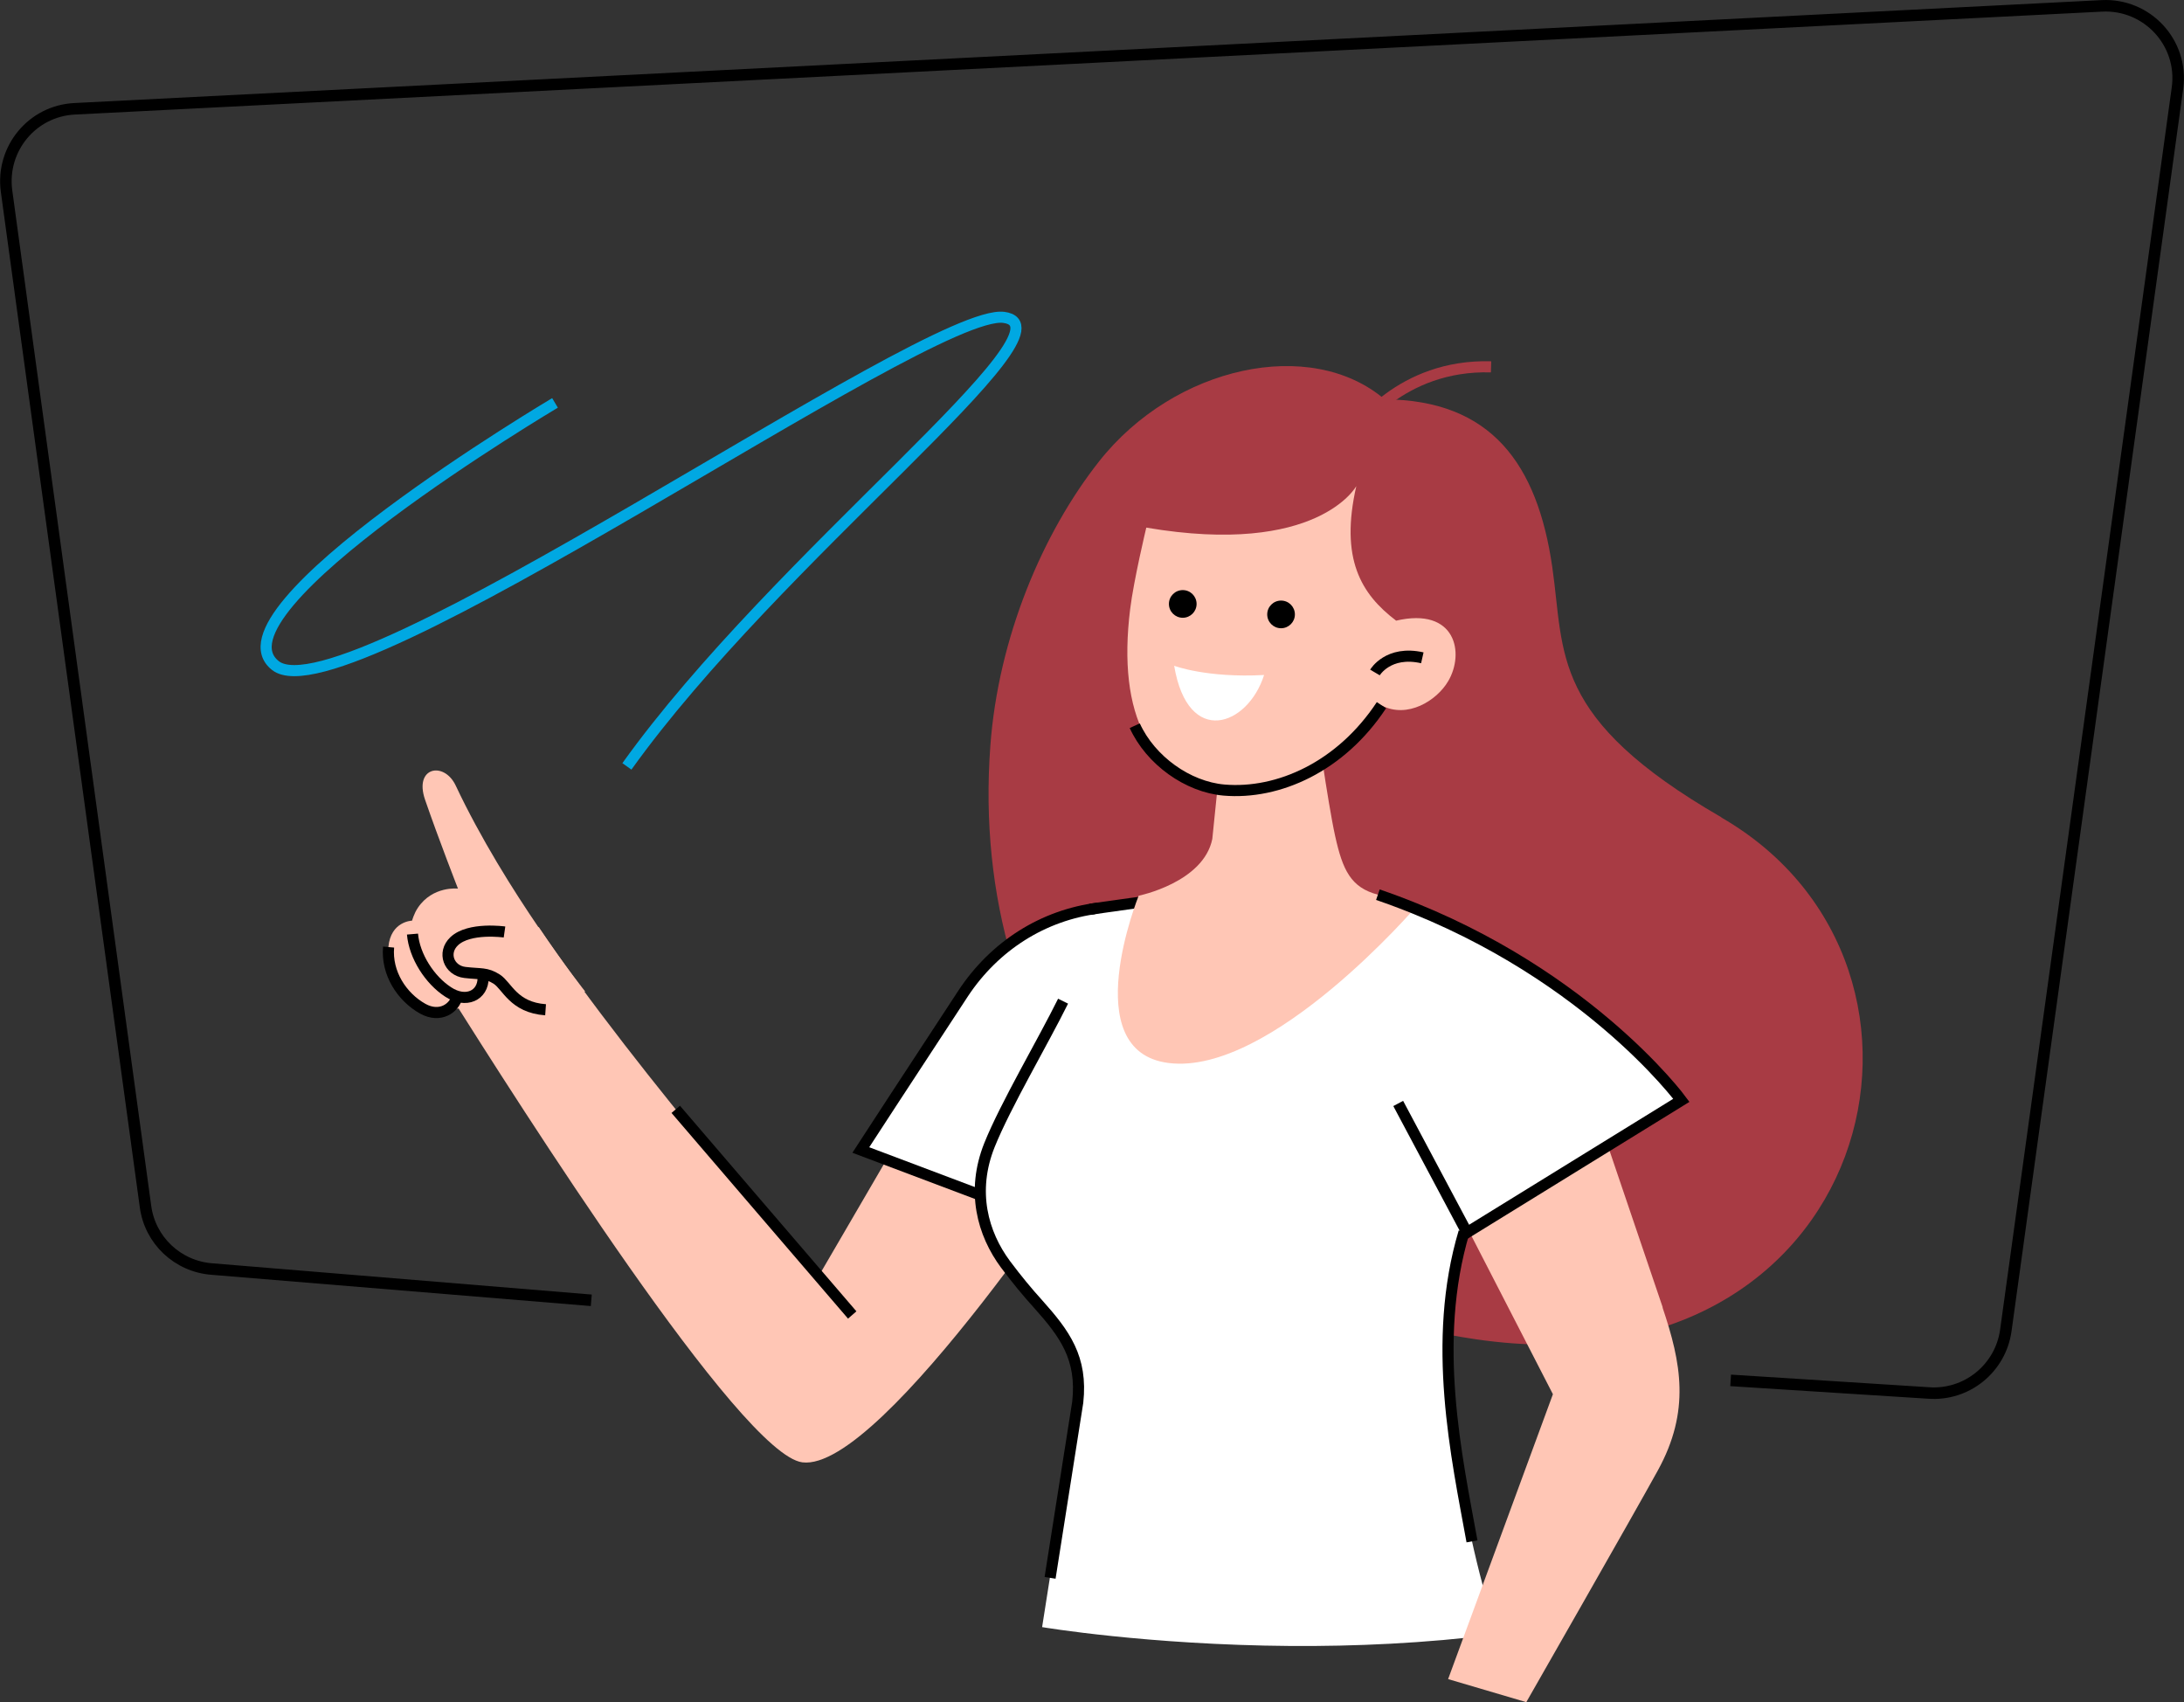
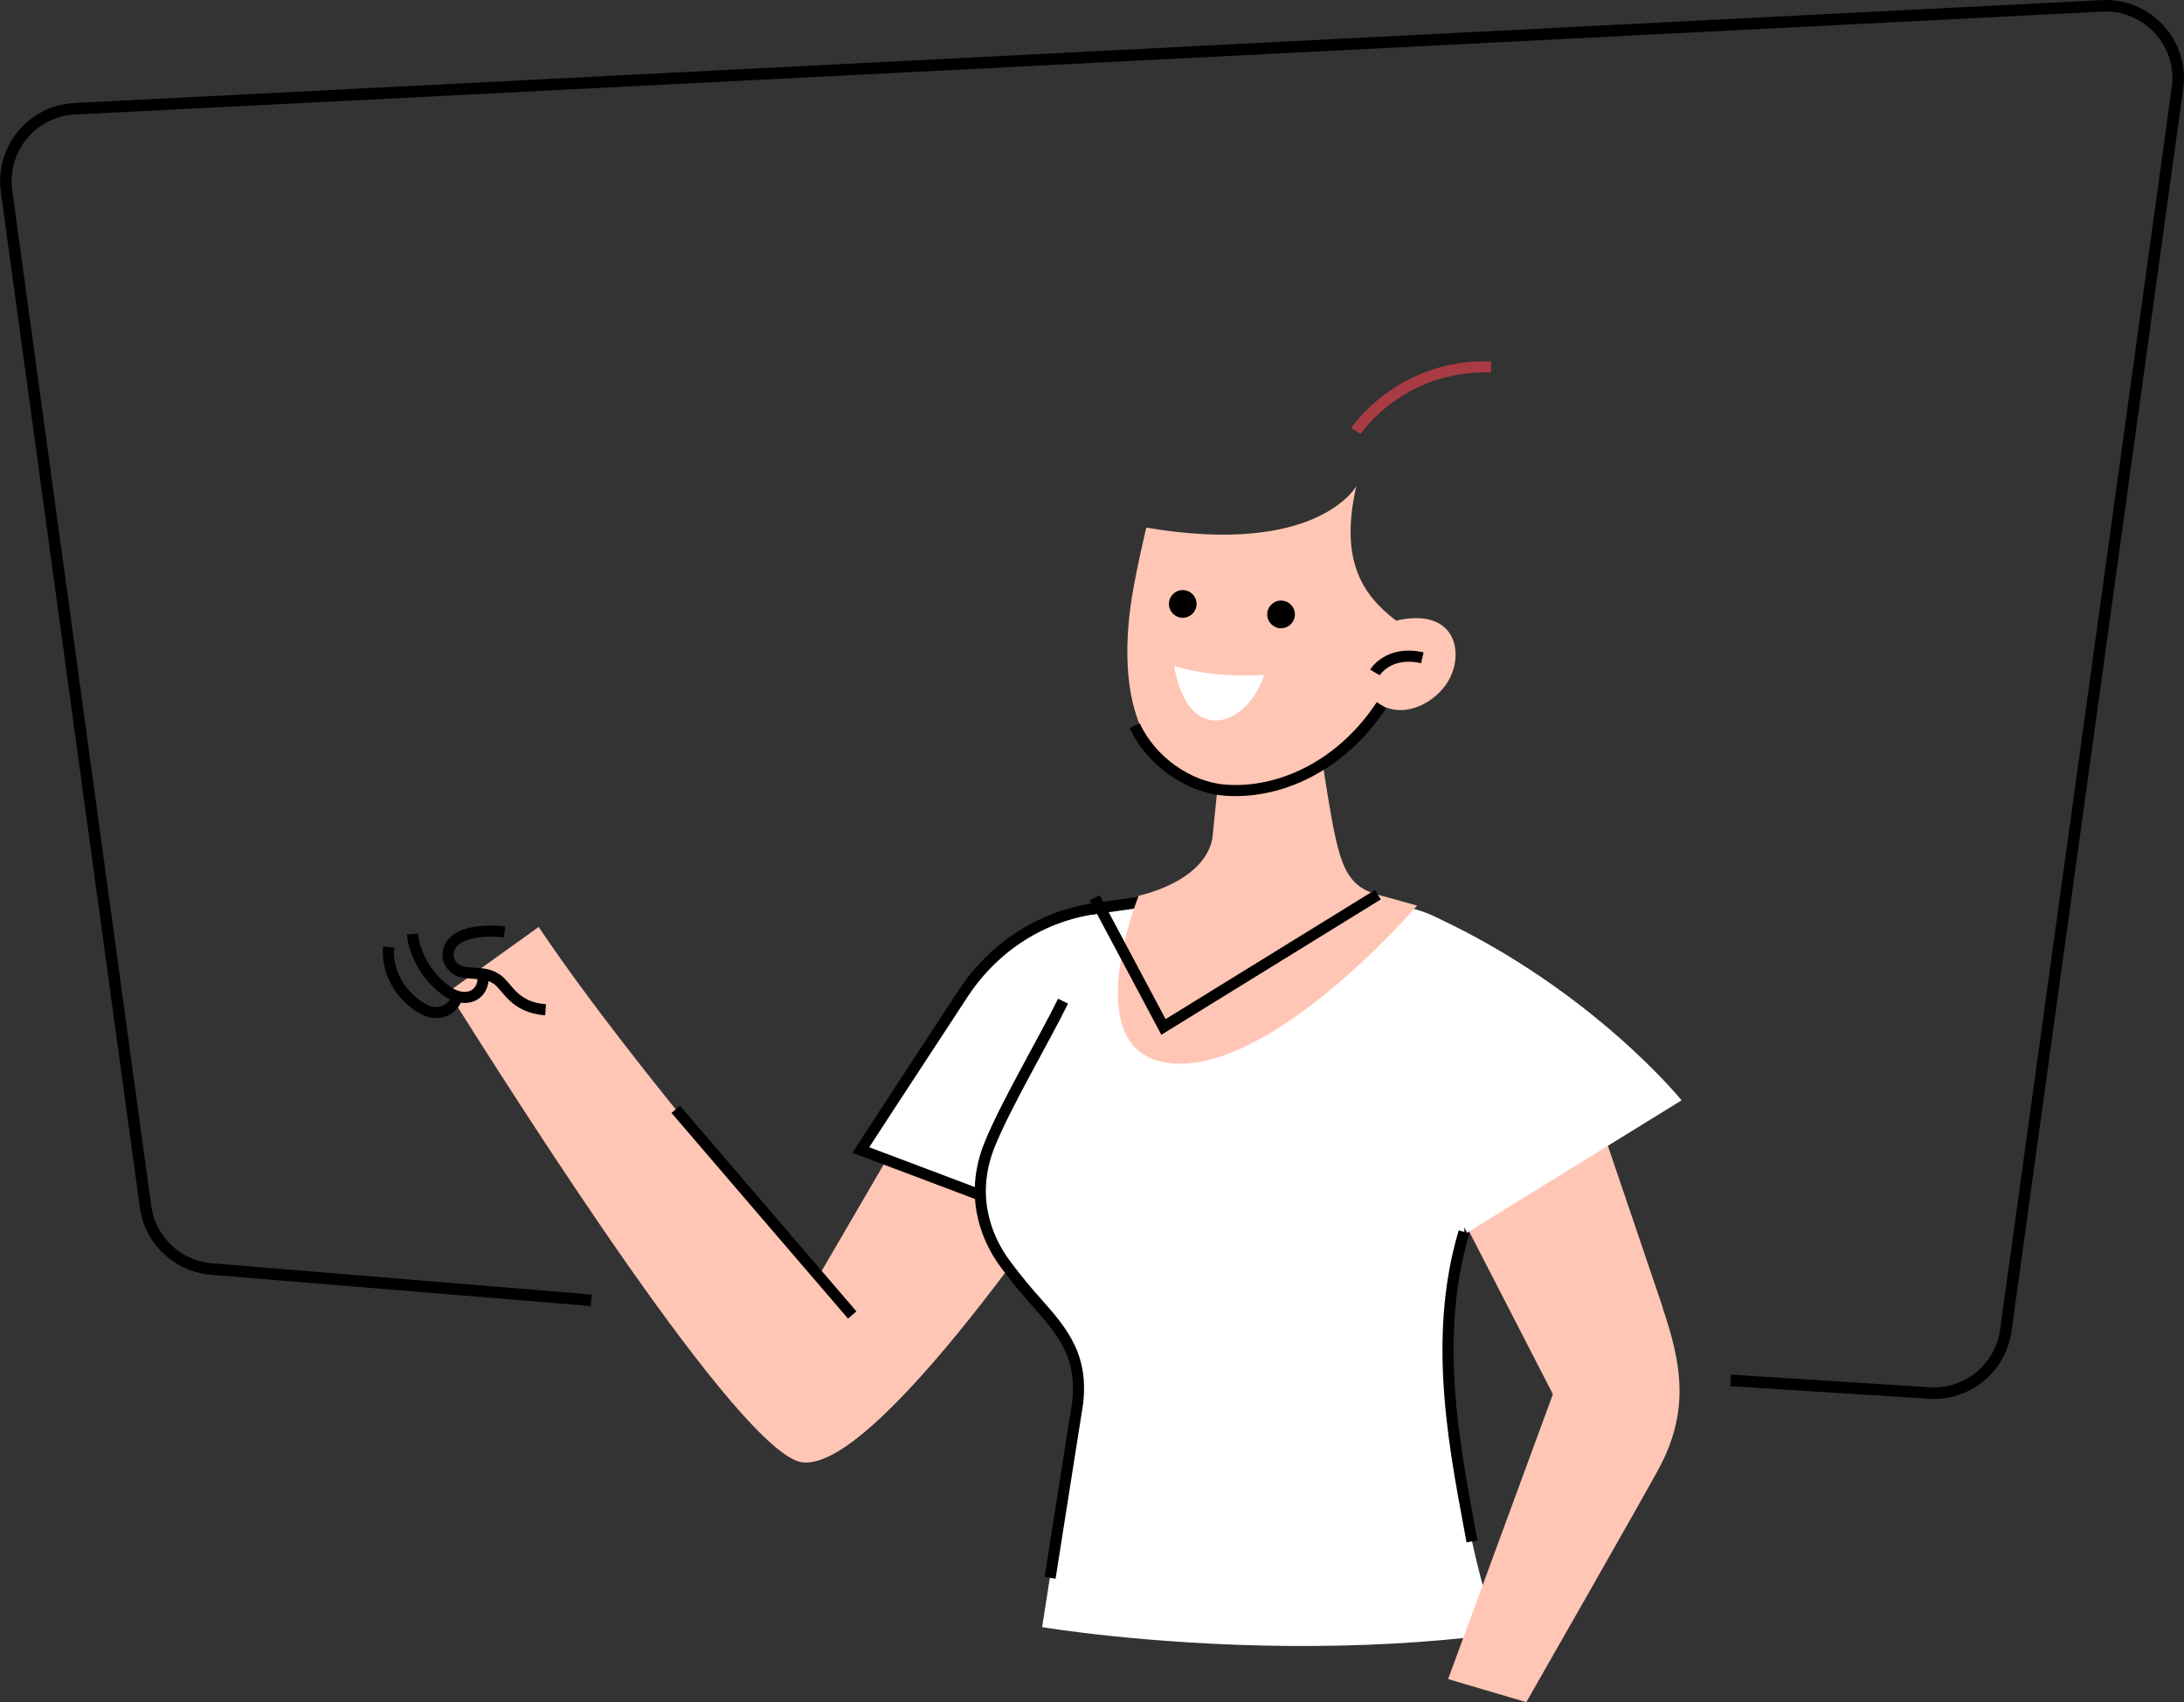
<svg xmlns="http://www.w3.org/2000/svg" id="Layer_2" data-name="Layer 2" viewBox="0 0 104.2 81.2">
  <rect x="0" y="0" width="104.2" height="81.2" fill="#333333" stroke="none" />
  <defs>
    <style>
      .cls-1 {
        stroke: url(#Naamloos_verloop_95);
        stroke-width: .53px;
      }

      .cls-1, .cls-2, .cls-3, .cls-4, .cls-5 {
        stroke-miterlimit: 10;
      }

      .cls-1, .cls-2, .cls-4, .cls-5 {
        fill: none;
      }

      .cls-2 {
        stroke: #a83b44;
      }

      .cls-2, .cls-3, .cls-5 {
        stroke-width: .53px;
      }

      .cls-6 {
        fill: #a83b44;
      }

      .cls-7, .cls-3 {
        fill: #fff;
      }

      .cls-3, .cls-4, .cls-5 {
        stroke: #000;
      }

      .cls-4 {
        stroke-width: .55px;
      }

      .cls-8 {
        fill: #ffc6b5;
      }
    </style>
    <linearGradient id="Naamloos_verloop_95" data-name="Naamloos verloop 95" x1="12.43" y1="25.79" x2="48.74" y2="25.79" gradientUnits="userSpaceOnUse">
      <stop offset=".07" stop-color="#00a8e2" />
      <stop offset=".82" stop-color="#00a8e2" />
    </linearGradient>
  </defs>
  <g id="Layer_2-2" data-name="Layer 2">
    <g>
      <path class="cls-4" d="M82.57,65.85l9.43.6c1.83.14,3.45-1.17,3.7-2.99l8.19-59.27c.29-2.15-1.45-4.02-3.61-3.91L3.56,5.19c-2.02.1-3.51,1.9-3.25,3.91l6.63,48.44c.21,1.63,1.54,2.88,3.18,3l18.09,1.49" />
-       <path class="cls-1" d="M26.48,19.22s-16.68,9.9-13.34,12.53S44.23,14.67,47.89,15.14s-10.83,11.43-17.98,21.42" />
      <g>
        <g>
          <path class="cls-8" d="M45.07,50.56l-6.06,10.4s-8.56-9.67-13.31-16.74l-4.32,3.1c3.39,5.37,13.96,22.06,16.9,22.44,3.83.49,14.29-15.6,14.29-15.6l-7.5-3.6Z" />
          <g>
-             <path class="cls-8" d="M21.47,48.16l-.79.13c-.16-.02-.33-.07-.52-.17-.99-.56-1.73-1.7-1.63-2.94.11-1.24,1.13-1.26,1.13-1.26,0,0,.09-.34.28-.62.71-1.05,1.91-.91,1.91-.91,0,0-.93-2.38-1.57-4.24-.54-1.57.91-1.84,1.46-.68,2.39,5.07,6.18,9.83,6.18,9.83" />
            <path class="cls-5" d="M18.54,45.18c-.11,1.24.63,2.38,1.63,2.94.83.46,1.51-.03,1.64-.58" />
            <path class="cls-5" d="M19.68,44.56c.09,1.05.82,2.19,1.7,2.76.85.56,1.67.17,1.67-.67" />
            <path class="cls-5" d="M24.07,44.46s-1.68-.24-2.4.44c-.58.55-.25,1.4.51,1.49s1.02,0,1.52.32.79,1.35,2.33,1.46" />
          </g>
          <path class="cls-3" d="M32.24,52.92s8.01,9.34,8.42,9.81" />
        </g>
-         <path class="cls-6" d="M82.13,38.99c-8.19-4.73-7.47-7.79-8.07-11.94-.71-4.91-2.91-7.97-8-8-3.52-3-10.03-1.6-13.63,2.97-2.68,3.4-4.8,8.39-5.18,13.56-1.07,14.42,7.97,26.09,23.17,28.31,18.94,2.76,24.11-17.73,11.71-24.89Z" />
        <path class="cls-3" d="M52.41,43.32c-2.65.33-4.96,1.81-6.45,4.06-2.55,3.88-4.89,7.48-4.89,7.48l10.16,3.83" />
        <g>
          <path class="cls-7" d="M52.39,43.24s13.16-1.34,16.31.62c2.91,1.81,1.15,14.9,1.15,14.9-2.3,7.69,1.57,19.2,1.57,19.2-3.45.44-6.82.58-9.84.56-6.83-.05-11.86-.9-11.86-.9l1.69-10.74c.23-2.11-.62-3.26-1.89-4.68-.5-.55-1.03-1.19-1.56-1.9-1.08-1.46-1.65-3.47-.76-5.69.77-1.91,2.53-4.88,3.51-6.86" />
          <path class="cls-5" d="M50.1,75.27l1.32-8.38c.23-2.11-.62-3.26-1.89-4.68-.5-.55-1.03-1.19-1.56-1.9-1.08-1.46-1.65-3.47-.76-5.69.77-1.91,2.53-4.88,3.51-6.86" />
          <path class="cls-5" d="M69.85,58.77c-1.57,5.25-.35,10.74.38,14.76" />
          <path class="cls-5" d="M52,43.38s3.88-.59,5.79-.72" />
        </g>
        <path class="cls-8" d="M54.33,42.73s3.09-.63,3.51-2.71l.61-5.98h4.31s.58,4.21.94,5.84.75,2.46,2.04,2.8l1.87.52s-6.96,8.12-11.85,7.51c-4.44-.55-1.43-7.99-1.43-7.99Z" />
        <path class="cls-8" d="M66.6,29.6c-1.66-1.26-2.68-2.94-1.89-6.41,0,0-1.83,3.37-10.02,1.98,0,0-.6,2.5-.77,3.89-.63,5.08.98,8.08,4.48,8.64,2.57.41,5.57-1.11,7.51-4.05,1.24.65,2.64-.23,3.18-1.15.8-1.34.37-3.56-2.49-2.89Z" />
        <path class="cls-7" d="M56.02,31.76c.66,3.92,3.52,2.88,4.29.44-2.74.15-4.29-.44-4.29-.44Z" />
        <path class="cls-5" d="M67.86,31.38c-1.63-.37-2.26.7-2.26.7" />
        <circle cx="61.12" cy="29.31" r=".66" />
        <circle cx="56.43" cy="28.81" r=".66" />
        <path class="cls-8" d="M79.33,62.37l-3.54-10.43-6.98,4.31,5.28,10.26-5,13.59,3.73,1.1s5.12-8.95,6.28-11.06c1.56-2.84,1.11-5.13.22-7.77Z" />
        <path class="cls-5" d="M54.14,34.62c.76,1.66,2.53,2.92,4.26,3.07,2.59.22,5.57-1.11,7.51-4.05" />
        <path class="cls-7" d="M66.72,52.64l3.28,6.16,10.23-6.31s-4.25-5.26-11.73-8.74l-1.77,8.88Z" />
        <path class="cls-2" d="M64.69,20.56s2.11-3.19,6.45-3.06" />
-         <path class="cls-5" d="M65.74,42.68c9.73,3.34,14.48,9.81,14.48,9.81l-10.23,6.31-3.28-6.16" />
+         <path class="cls-5" d="M65.74,42.68l-10.23,6.31-3.28-6.16" />
      </g>
    </g>
  </g>
</svg>